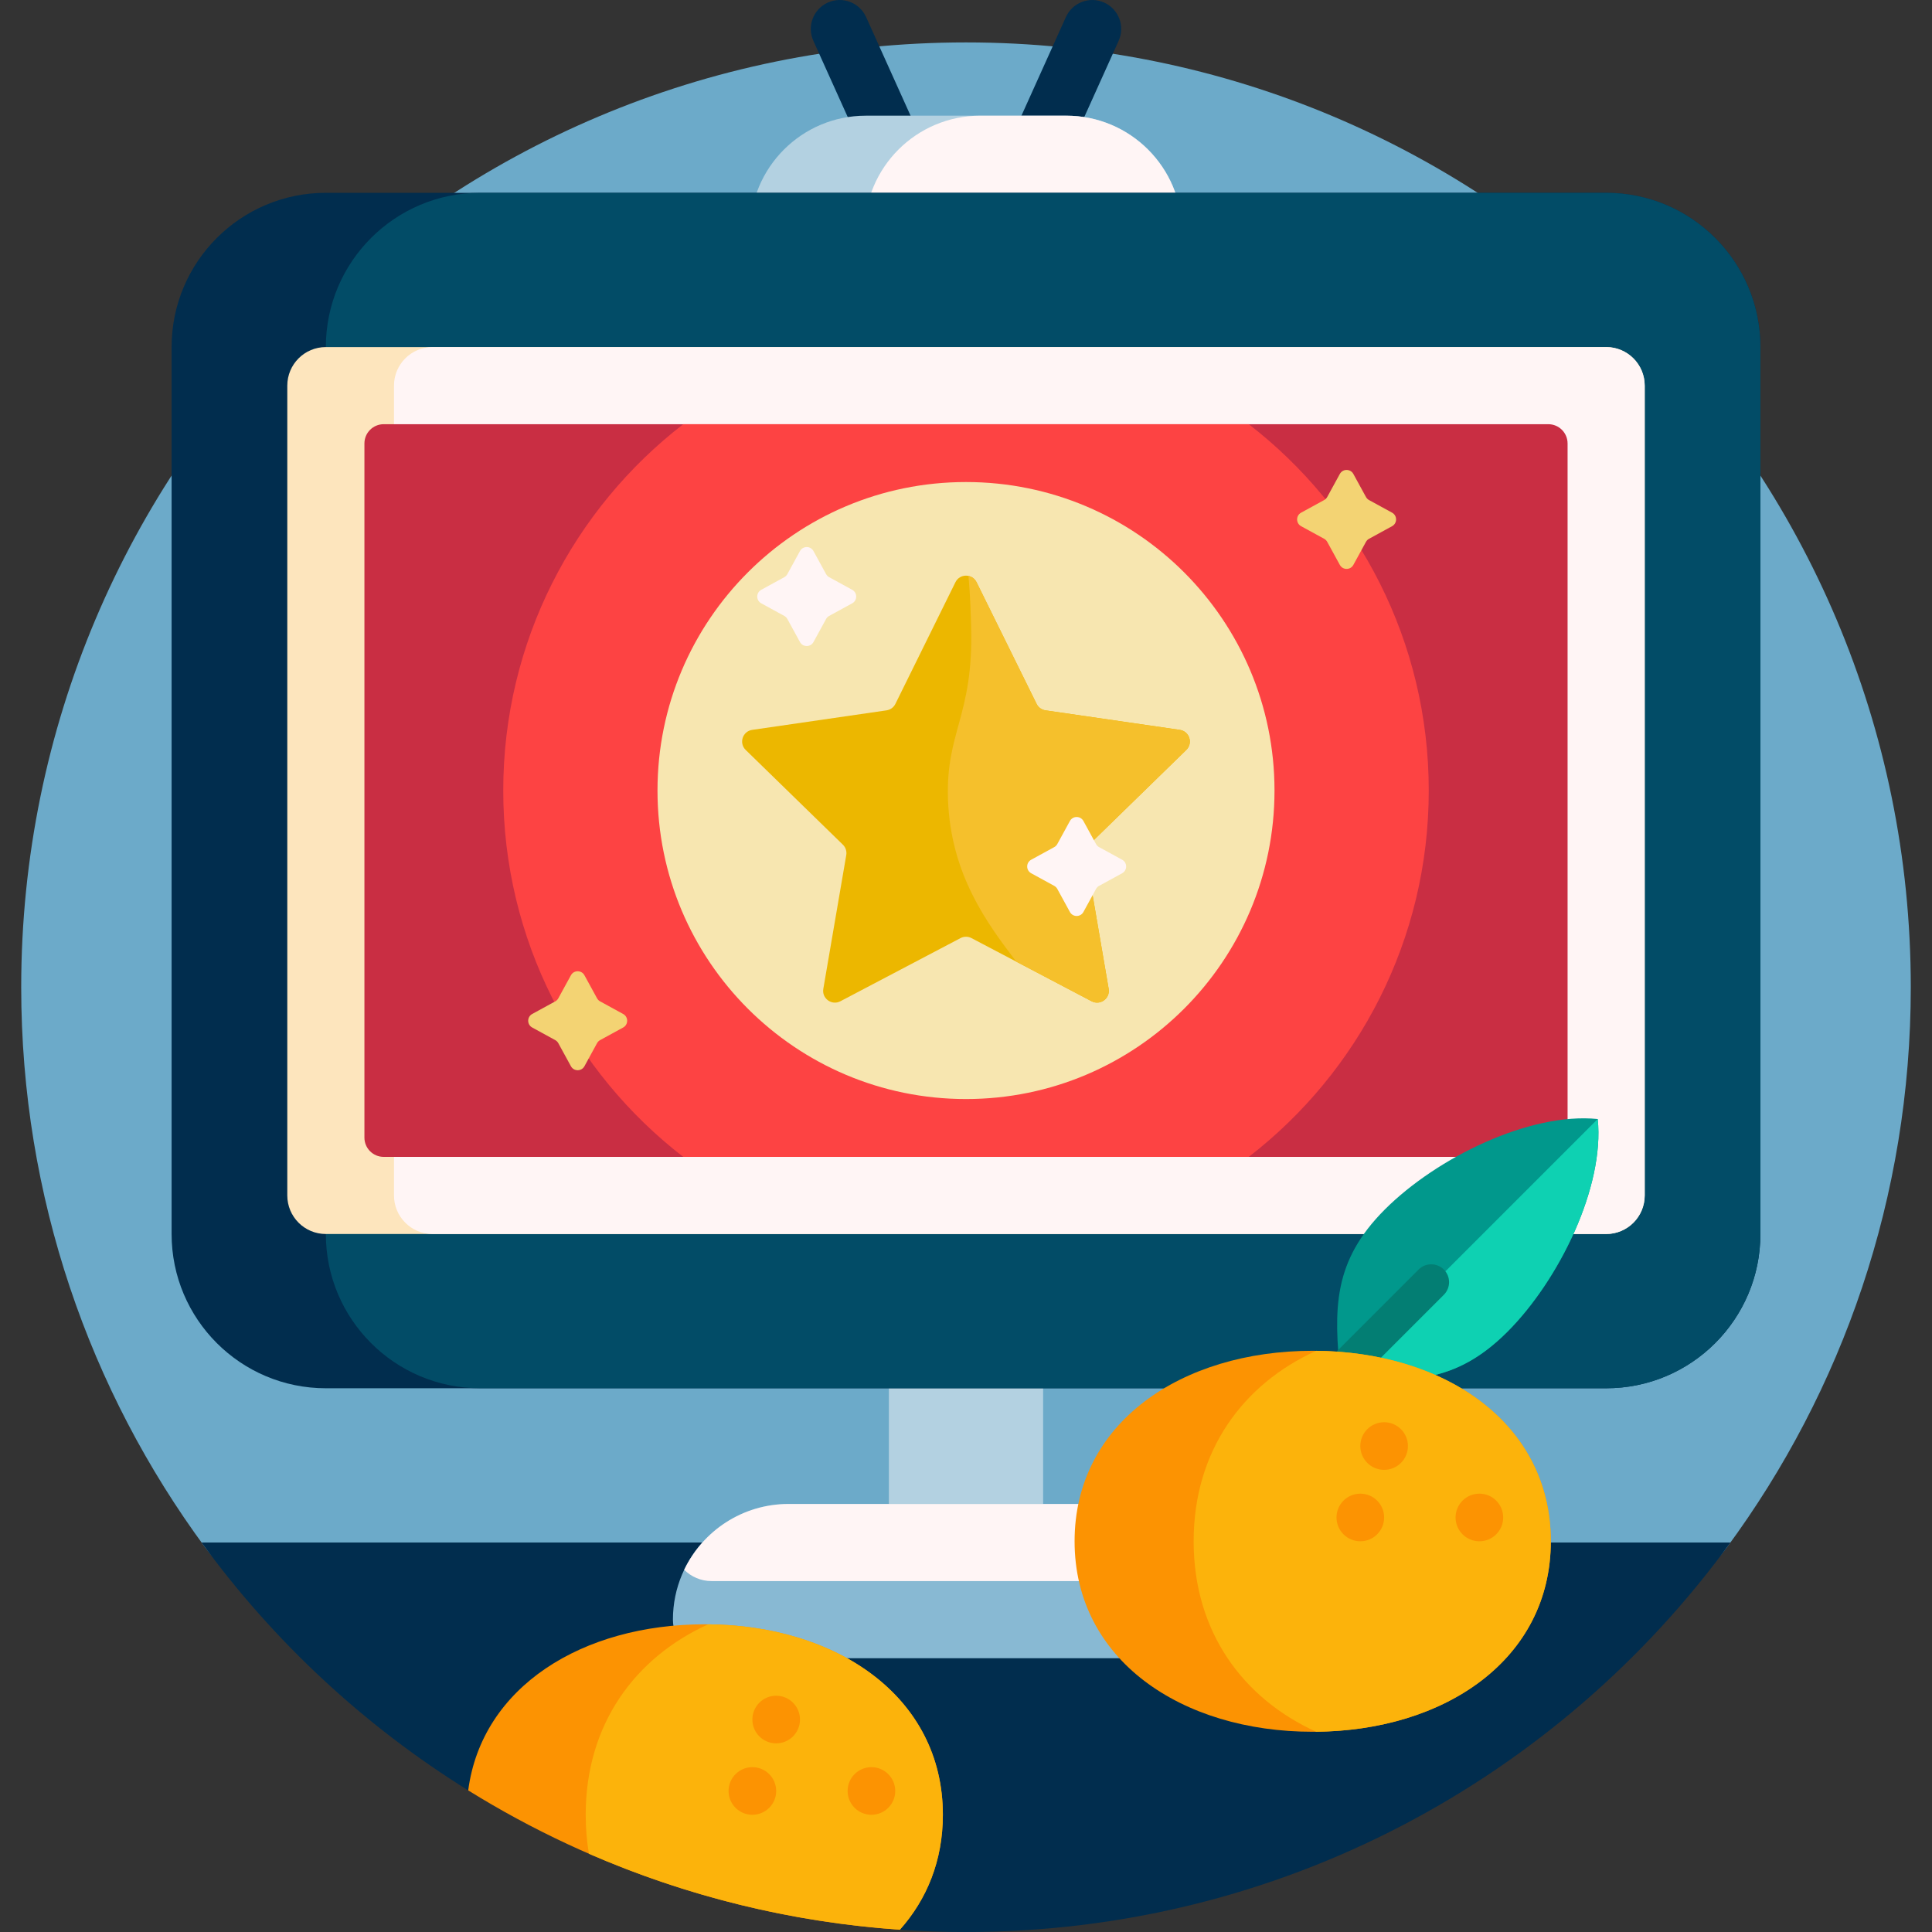
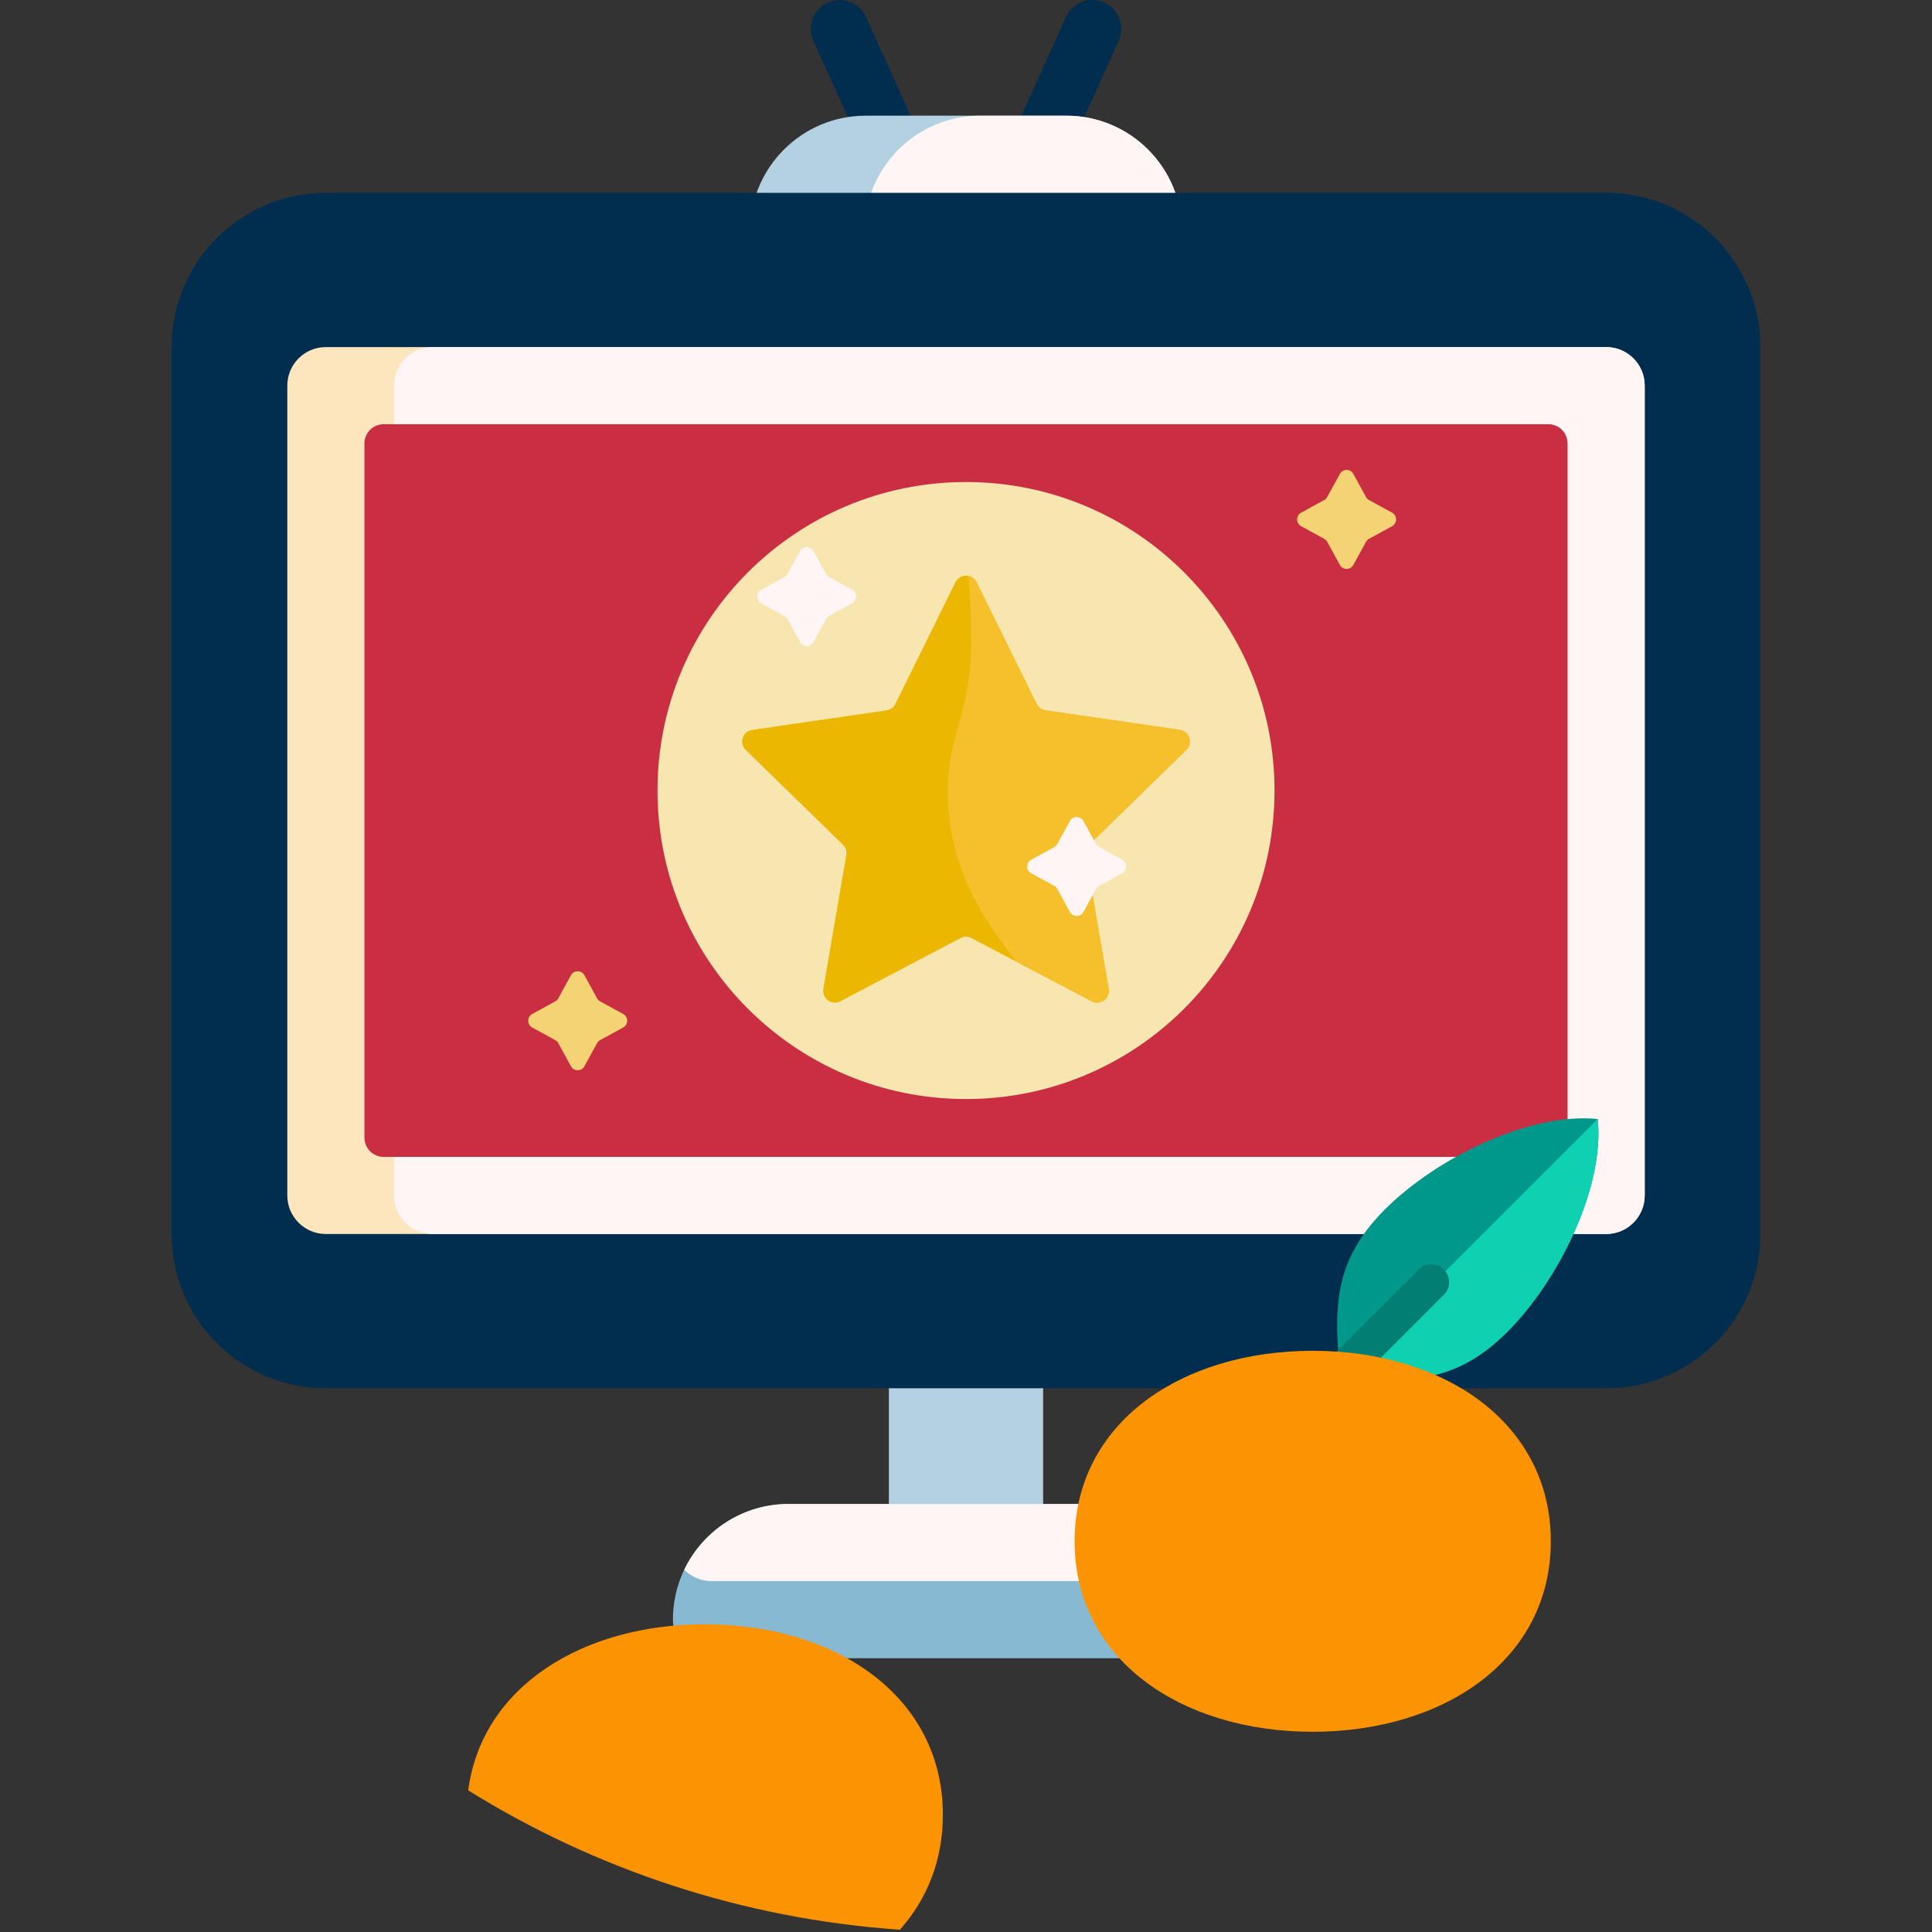
<svg xmlns="http://www.w3.org/2000/svg" id="Capa_1" enable-background="new 0 0 501 501" height="512" viewBox="0 0 501 501" width="512">
  <rect x="0" y="0" width="501" height="501" fill="#333333" stroke="none" />
  <g>
-     <path d="m78.426 413.928c-9.926 0-19.321-4.647-25.214-12.635-29.988-40.651-47.712-90.902-47.712-145.293 0-135.31 109.69-245 245-245s245 109.69 245 245c0 54.391-17.724 104.642-47.712 145.294-5.893 7.988-15.287 12.635-25.214 12.635h-344.148z" fill="#6caac9" />
-     <path d="m448.736 400c-44.541 61.211-116.742 101-198.236 101-5.764 0-11.482-.199-17.147-.591 0-19.957-16.178-36.135-36.135-36.135h-75.804c-27.001-16.77-50.5-38.644-69.15-64.274z" fill="#012d4e" />
    <path d="m210.917 10.585c-1.703-3.776-.022-8.217 3.754-9.92s8.217-.022 9.92 3.754l25.909 57.459 25.909-57.459c1.703-3.776 6.144-5.457 9.92-3.754s5.457 6.144 3.754 9.92l-27.843 61.748h-23.48z" fill="#012d4e" />
    <path d="m230.5 288.794h40v132.411h-40zm46-258.794h-52c-16.569 0-30 13.431-30 30 0 16.569 13.431 30 30 30h52c16.569 0 30-13.431 30-30 0-16.569-13.431-30-30-30z" fill="#b3d1e1" />
    <path d="m316.5 430h-132c-5.523 0-10-4.477-10-10 0-16.569 13.431-30 30-30h92c16.569 0 30 13.431 30 30 0 5.523-4.477 10-10 10z" fill="#88b9d3" />
    <path d="m296.5 390c11.937 0 22.245 6.972 27.076 17.066-1.81 1.813-4.312 2.934-7.076 2.934h-132c-2.764 0-5.266-1.122-7.076-2.934 4.831-10.094 15.139-17.066 27.076-17.066zm10-330c0-16.569-13.431-30-30-30h-22.303c-16.569 0-30 13.431-30 30 0 16.569 13.431 30 30 30h22.303c16.569 0 30-13.431 30-30z" fill="#fff5f5" />
    <path d="m416.5 360h-332c-22.091 0-40-17.909-40-40v-230c0-22.091 17.909-40 40-40h332c22.091 0 40 17.909 40 40v230c0 22.091-17.909 40-40 40z" fill="#012d4e" />
-     <path d="m416.5 360h-292c-22.091 0-40-17.909-40-40v-230c0-22.091 17.909-40 40-40h292c22.091 0 40 17.909 40 40v230c0 22.091-17.909 40-40 40z" fill="#024c67" />
    <path d="m416.5 320h-332c-5.523 0-10-4.477-10-10v-210c0-5.523 4.477-10 10-10h332c5.523 0 10 4.477 10 10v210c0 5.523-4.477 10-10 10z" fill="#fde5bd" />
    <path d="m416.5 320h-304.333c-5.523 0-10-4.477-10-10v-210c0-5.523 4.477-10 10-10h304.333c5.523 0 10 4.477 10 10v210c0 5.523-4.477 10-10 10z" fill="#fff5f5" />
    <path d="m401.5 300h-302c-2.761 0-5-2.239-5-5v-180c0-2.761 2.239-5 5-5h302c2.761 0 5 2.239 5 5v180c0 2.761-2.239 5-5 5z" fill="#c92e43" />
-     <path d="m177.177 110h146.646c28.393 21.946 46.677 56.338 46.677 95s-18.284 73.054-46.677 95h-146.646c-28.393-21.946-46.677-56.338-46.677-95s18.284-73.054 46.677-95z" fill="#fd4343" />
    <path d="m330.5 205c0 44.183-35.817 80-80 80s-80-35.817-80-80 35.817-80 80-80 80 35.817 80 80z" fill="#f7e6b0" />
    <path d="m253.236 150.976 15.576 31.561c.444.9 1.304 1.525 2.297 1.669l34.829 5.061c2.503.364 3.502 3.439 1.691 5.204l-25.203 24.566c-.719.701-1.047 1.711-.878 2.701l5.95 34.688c.427 2.492-2.189 4.393-4.427 3.217l-31.152-16.378c-.889-.467-1.951-.467-2.84 0l-31.152 16.378c-2.238 1.177-4.854-.724-4.427-3.217l5.95-34.688c.17-.99-.158-2-.878-2.701l-25.203-24.566c-1.811-1.765-.812-4.841 1.691-5.204l34.829-5.061c.994-.144 1.853-.769 2.297-1.669l15.576-31.561c1.121-2.268 4.355-2.268 5.474 0z" fill="#ecb700" />
    <path d="m282.427 219.037c-.719.701-1.047 1.711-.878 2.701l5.95 34.688c.427 2.492-2.189 4.393-4.427 3.217l-19.509-10.257c-7.562-9.913-17.032-22.615-17.729-42.053-.631-17.595 6.61-21.65 6-44.667-.084-3.154-.211-7.974-.691-13.324.856.18 1.645.724 2.094 1.634l15.576 31.561c.444.9 1.304 1.525 2.297 1.669l34.829 5.061c2.503.364 3.502 3.439 1.691 5.204z" fill="#f5c02c" />
    <path d="m285.014 219.674 5.974 3.268c1.387.759 1.387 2.751 0 3.509l-5.974 3.267c-.336.184-.612.459-.795.795l-3.267 5.974c-.759 1.387-2.751 1.387-3.509 0l-3.267-5.974c-.184-.336-.459-.611-.795-.795l-5.974-3.267c-1.387-.759-1.387-2.751 0-3.509l5.974-3.268c.336-.184.611-.459.795-.795l3.267-5.974c.759-1.387 2.751-1.387 3.509 0l3.267 5.974c.183.336.459.612.795.795zm-77.572-76.769-3.267 5.974c-.184.336-.459.611-.795.795l-5.974 3.268c-1.387.759-1.387 2.751 0 3.509l5.974 3.267c.336.184.611.459.795.795l3.267 5.974c.759 1.387 2.751 1.387 3.509 0l3.268-5.974c.184-.336.459-.611.795-.795l5.974-3.267c1.387-.759 1.387-2.751 0-3.509l-5.974-3.268c-.336-.184-.611-.459-.795-.795l-3.268-5.974c-.758-1.387-2.75-1.387-3.509 0z" fill="#fff5f5" />
    <path d="m360.988 136.451-5.974 3.267c-.336.184-.612.459-.795.795l-3.268 5.974c-.759 1.387-2.751 1.387-3.509 0l-3.268-5.974c-.184-.336-.459-.612-.795-.795l-5.974-3.267c-1.387-.759-1.387-2.751 0-3.509l5.974-3.268c.336-.183.612-.459.795-.795l3.268-5.974c.759-1.387 2.751-1.387 3.509 0l3.268 5.974c.184.335.459.612.795.795l5.974 3.268c1.387.759 1.387 2.751 0 3.509zm-199.393 126.491-5.974-3.268c-.336-.183-.612-.459-.795-.795l-3.268-5.974c-.759-1.387-2.751-1.387-3.509 0l-3.268 5.974c-.184.335-.459.612-.795.795l-5.974 3.268c-1.387.759-1.387 2.751 0 3.509l5.974 3.267c.336.184.612.459.795.795l3.268 5.974c.759 1.387 2.751 1.387 3.509 0l3.268-5.974c.184-.336.459-.612.795-.795l5.974-3.267c1.387-.758 1.387-2.75 0-3.509z" fill="#f3d373" />
    <path d="m414.316 290.184c1.807 17.566-9.984 41.733-23.444 55.193s-25.699 13.323-43.265 11.516c-1.807-17.566-1.944-29.805 11.516-43.265 13.461-13.46 37.627-25.251 55.193-23.444z" fill="#01988c" />
    <path d="m390.872 345.376c-13.46 13.46-25.699 13.323-43.265 11.516l66.709-66.709c1.807 17.567-9.984 41.733-23.444 55.193z" fill="#0ed1b2" />
    <path d="m374.413 335.763-50.211 50.21c-1.809 1.809-4.741 1.809-6.549 0-1.809-1.808-1.809-4.74 0-6.549l50.211-50.211c1.809-1.808 4.741-1.808 6.549 0 1.808 1.809 1.808 4.742 0 6.55z" fill="#037e73" />
    <path d="m402.151 399.679c0 30.691-27.645 49.397-61.746 49.397s-61.747-18.706-61.747-49.397 27.645-49.397 61.747-49.397 61.746 18.706 61.746 49.397zm-219.398 21.527c-31.69 0-57.805 16.154-61.339 43.069 32.922 20.448 71.05 33.308 111.939 36.135 7.025-7.89 11.147-17.955 11.147-29.807 0-30.692-27.645-49.397-61.747-49.397z" fill="#fc9302" />
-     <path d="m402.151 399.679c0 30.422-27.161 49.068-60.849 49.393-18.95-8.619-31.77-25.879-31.77-49.393s12.821-40.773 31.77-49.393c33.687.326 60.849 18.972 60.849 49.393zm-218.5 21.531c-18.95 8.619-31.77 25.879-31.77 49.393 0 3.511.286 6.881.835 10.105 24.987 10.888 52.141 17.731 80.637 19.702 7.025-7.89 11.147-17.955 11.147-29.807 0-30.422-27.161-49.068-60.849-49.393z" fill="#fcb30b" />
    <path d="m358.928 393.505c0 3.41-2.765 6.175-6.175 6.175s-6.175-2.764-6.175-6.175c0-3.41 2.764-6.175 6.175-6.175s6.175 2.764 6.175 6.175zm24.699-6.175c-3.41 0-6.175 2.764-6.175 6.175 0 3.41 2.765 6.175 6.175 6.175s6.175-2.764 6.175-6.175c-.001-3.411-2.765-6.175-6.175-6.175zm-24.699-18.524c-3.41 0-6.175 2.764-6.175 6.175 0 3.41 2.765 6.175 6.175 6.175s6.175-2.764 6.175-6.175c0-3.41-2.765-6.175-6.175-6.175zm-163.825 89.447c-3.41 0-6.175 2.764-6.175 6.175 0 3.41 2.764 6.175 6.175 6.175s6.175-2.764 6.175-6.175c-.001-3.41-2.765-6.175-6.175-6.175zm30.873 0c-3.41 0-6.175 2.764-6.175 6.175 0 3.41 2.765 6.175 6.175 6.175s6.175-2.764 6.175-6.175c0-3.41-2.765-6.175-6.175-6.175zm-24.699-18.524c-3.41 0-6.175 2.764-6.175 6.175 0 3.41 2.765 6.175 6.175 6.175s6.175-2.764 6.175-6.175c0-3.41-2.764-6.175-6.175-6.175z" fill="#fc9302" />
  </g>
</svg>